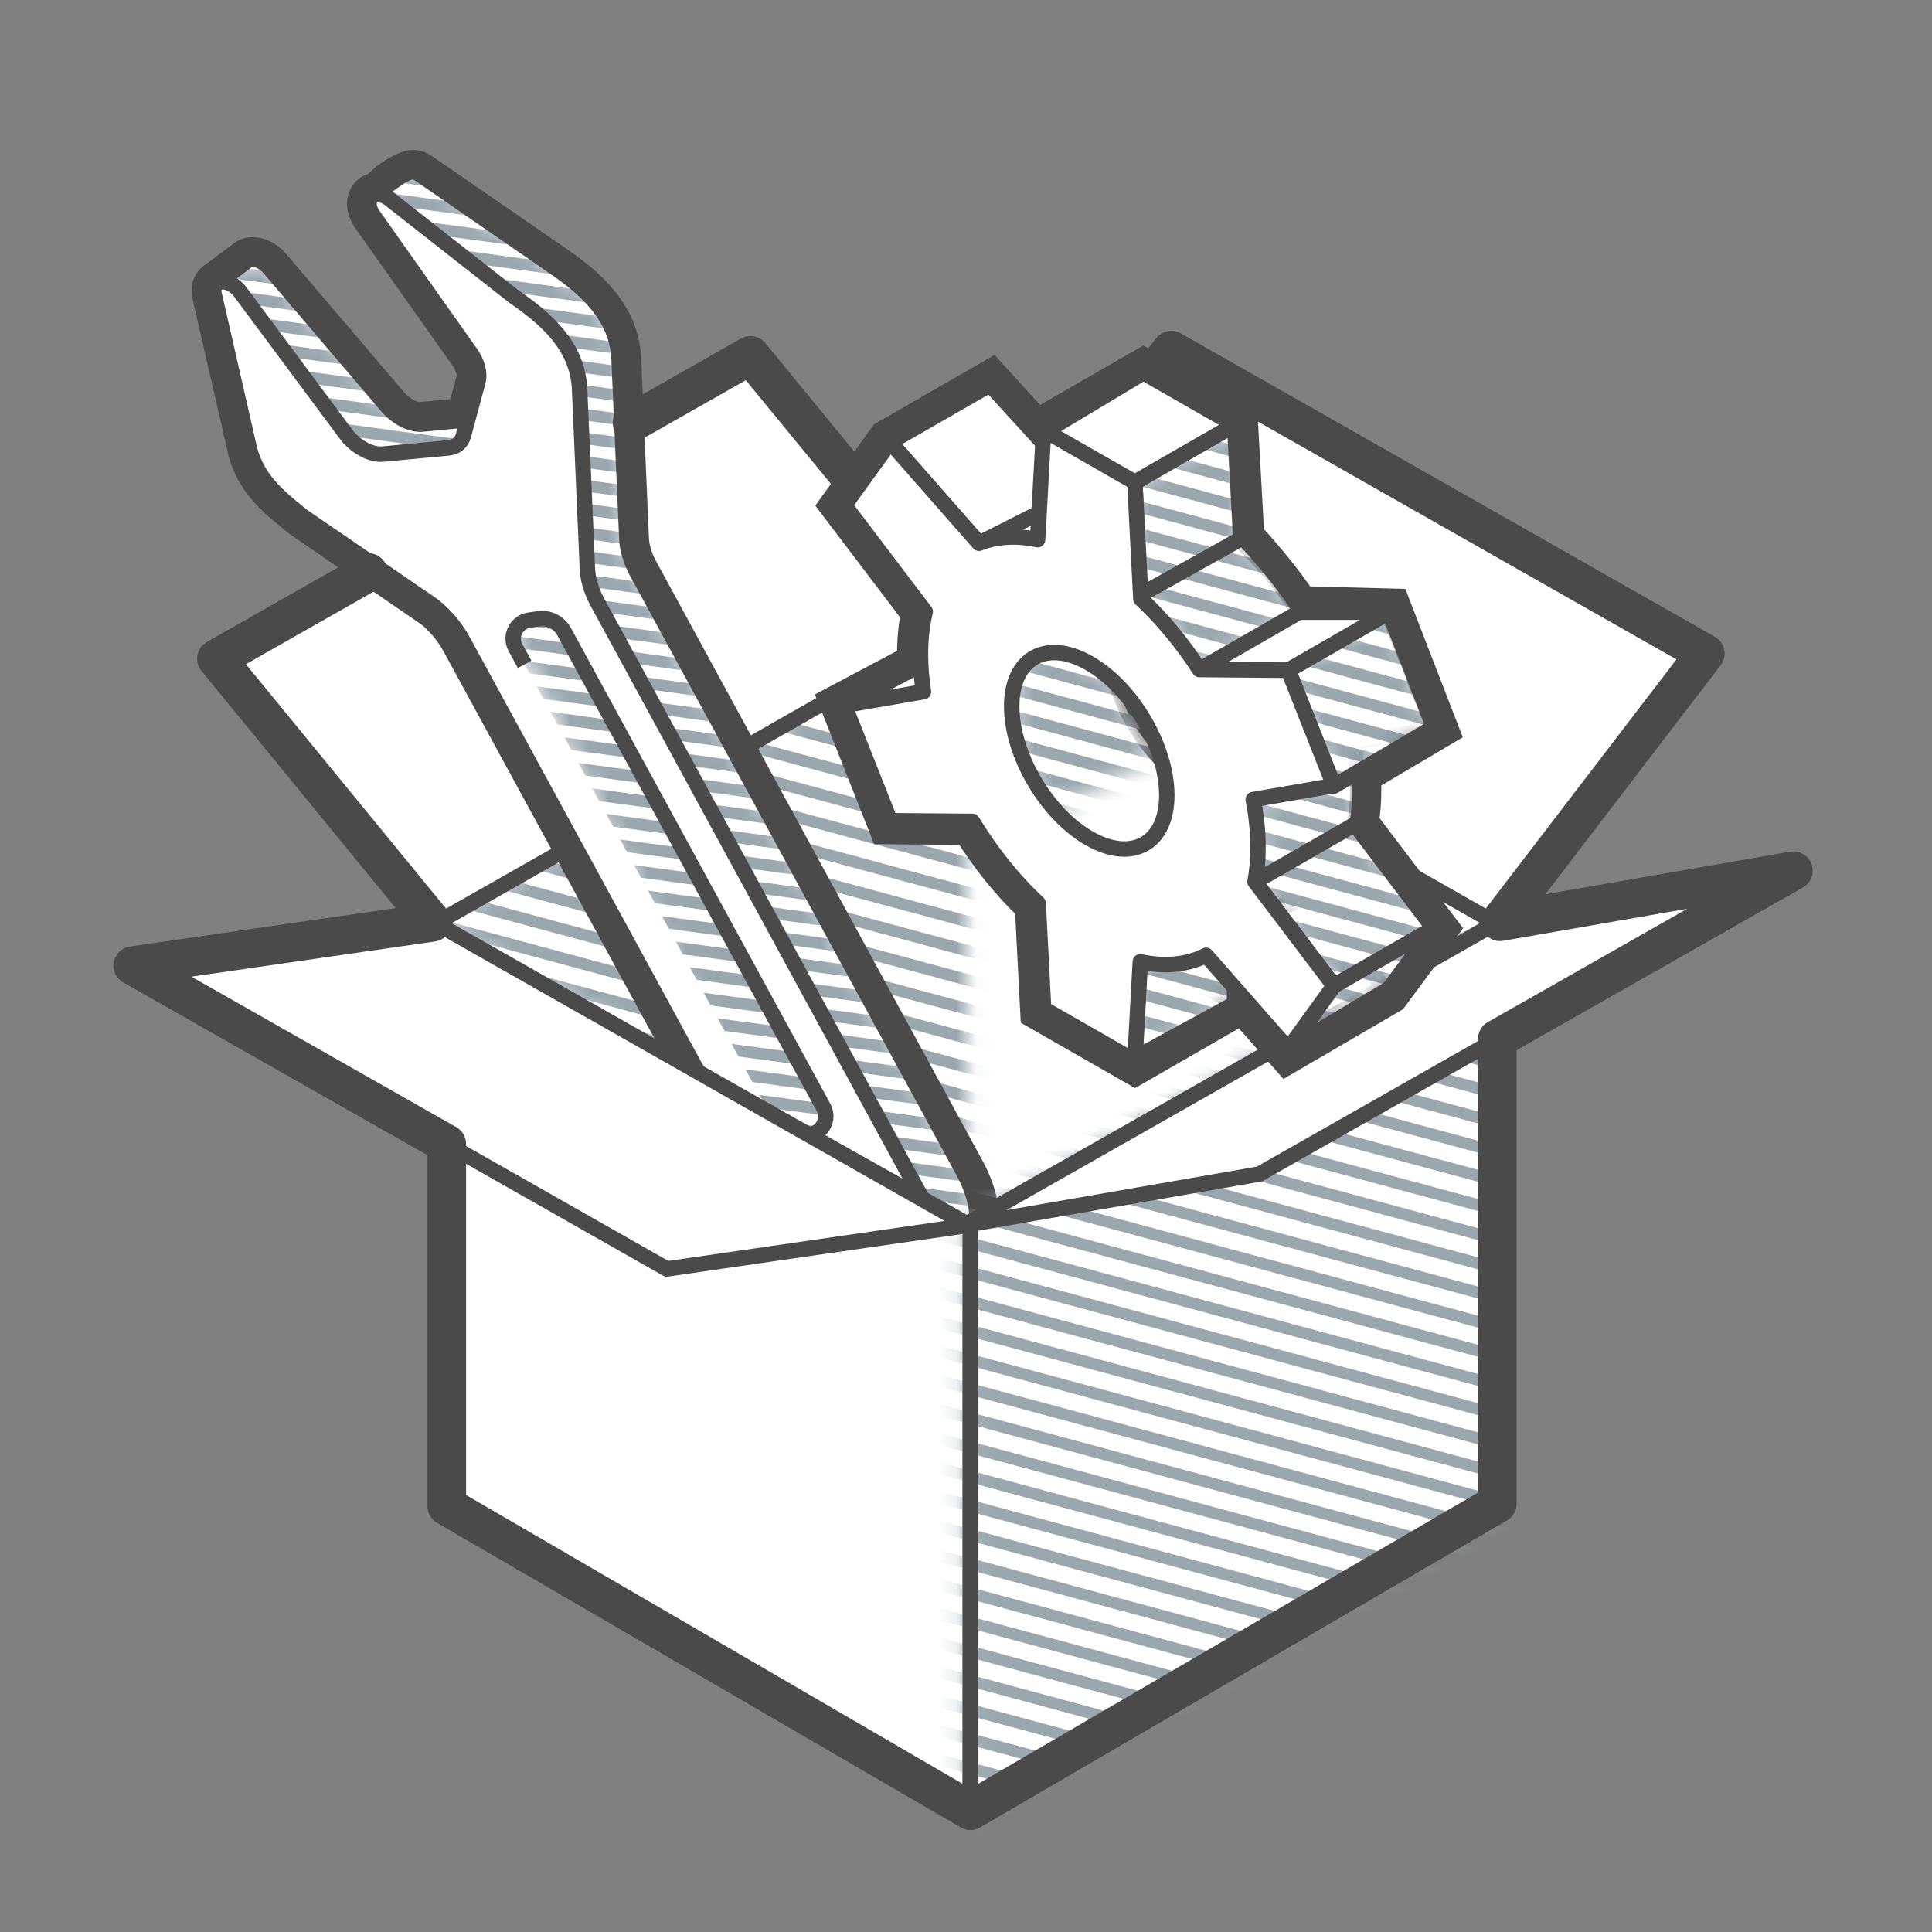
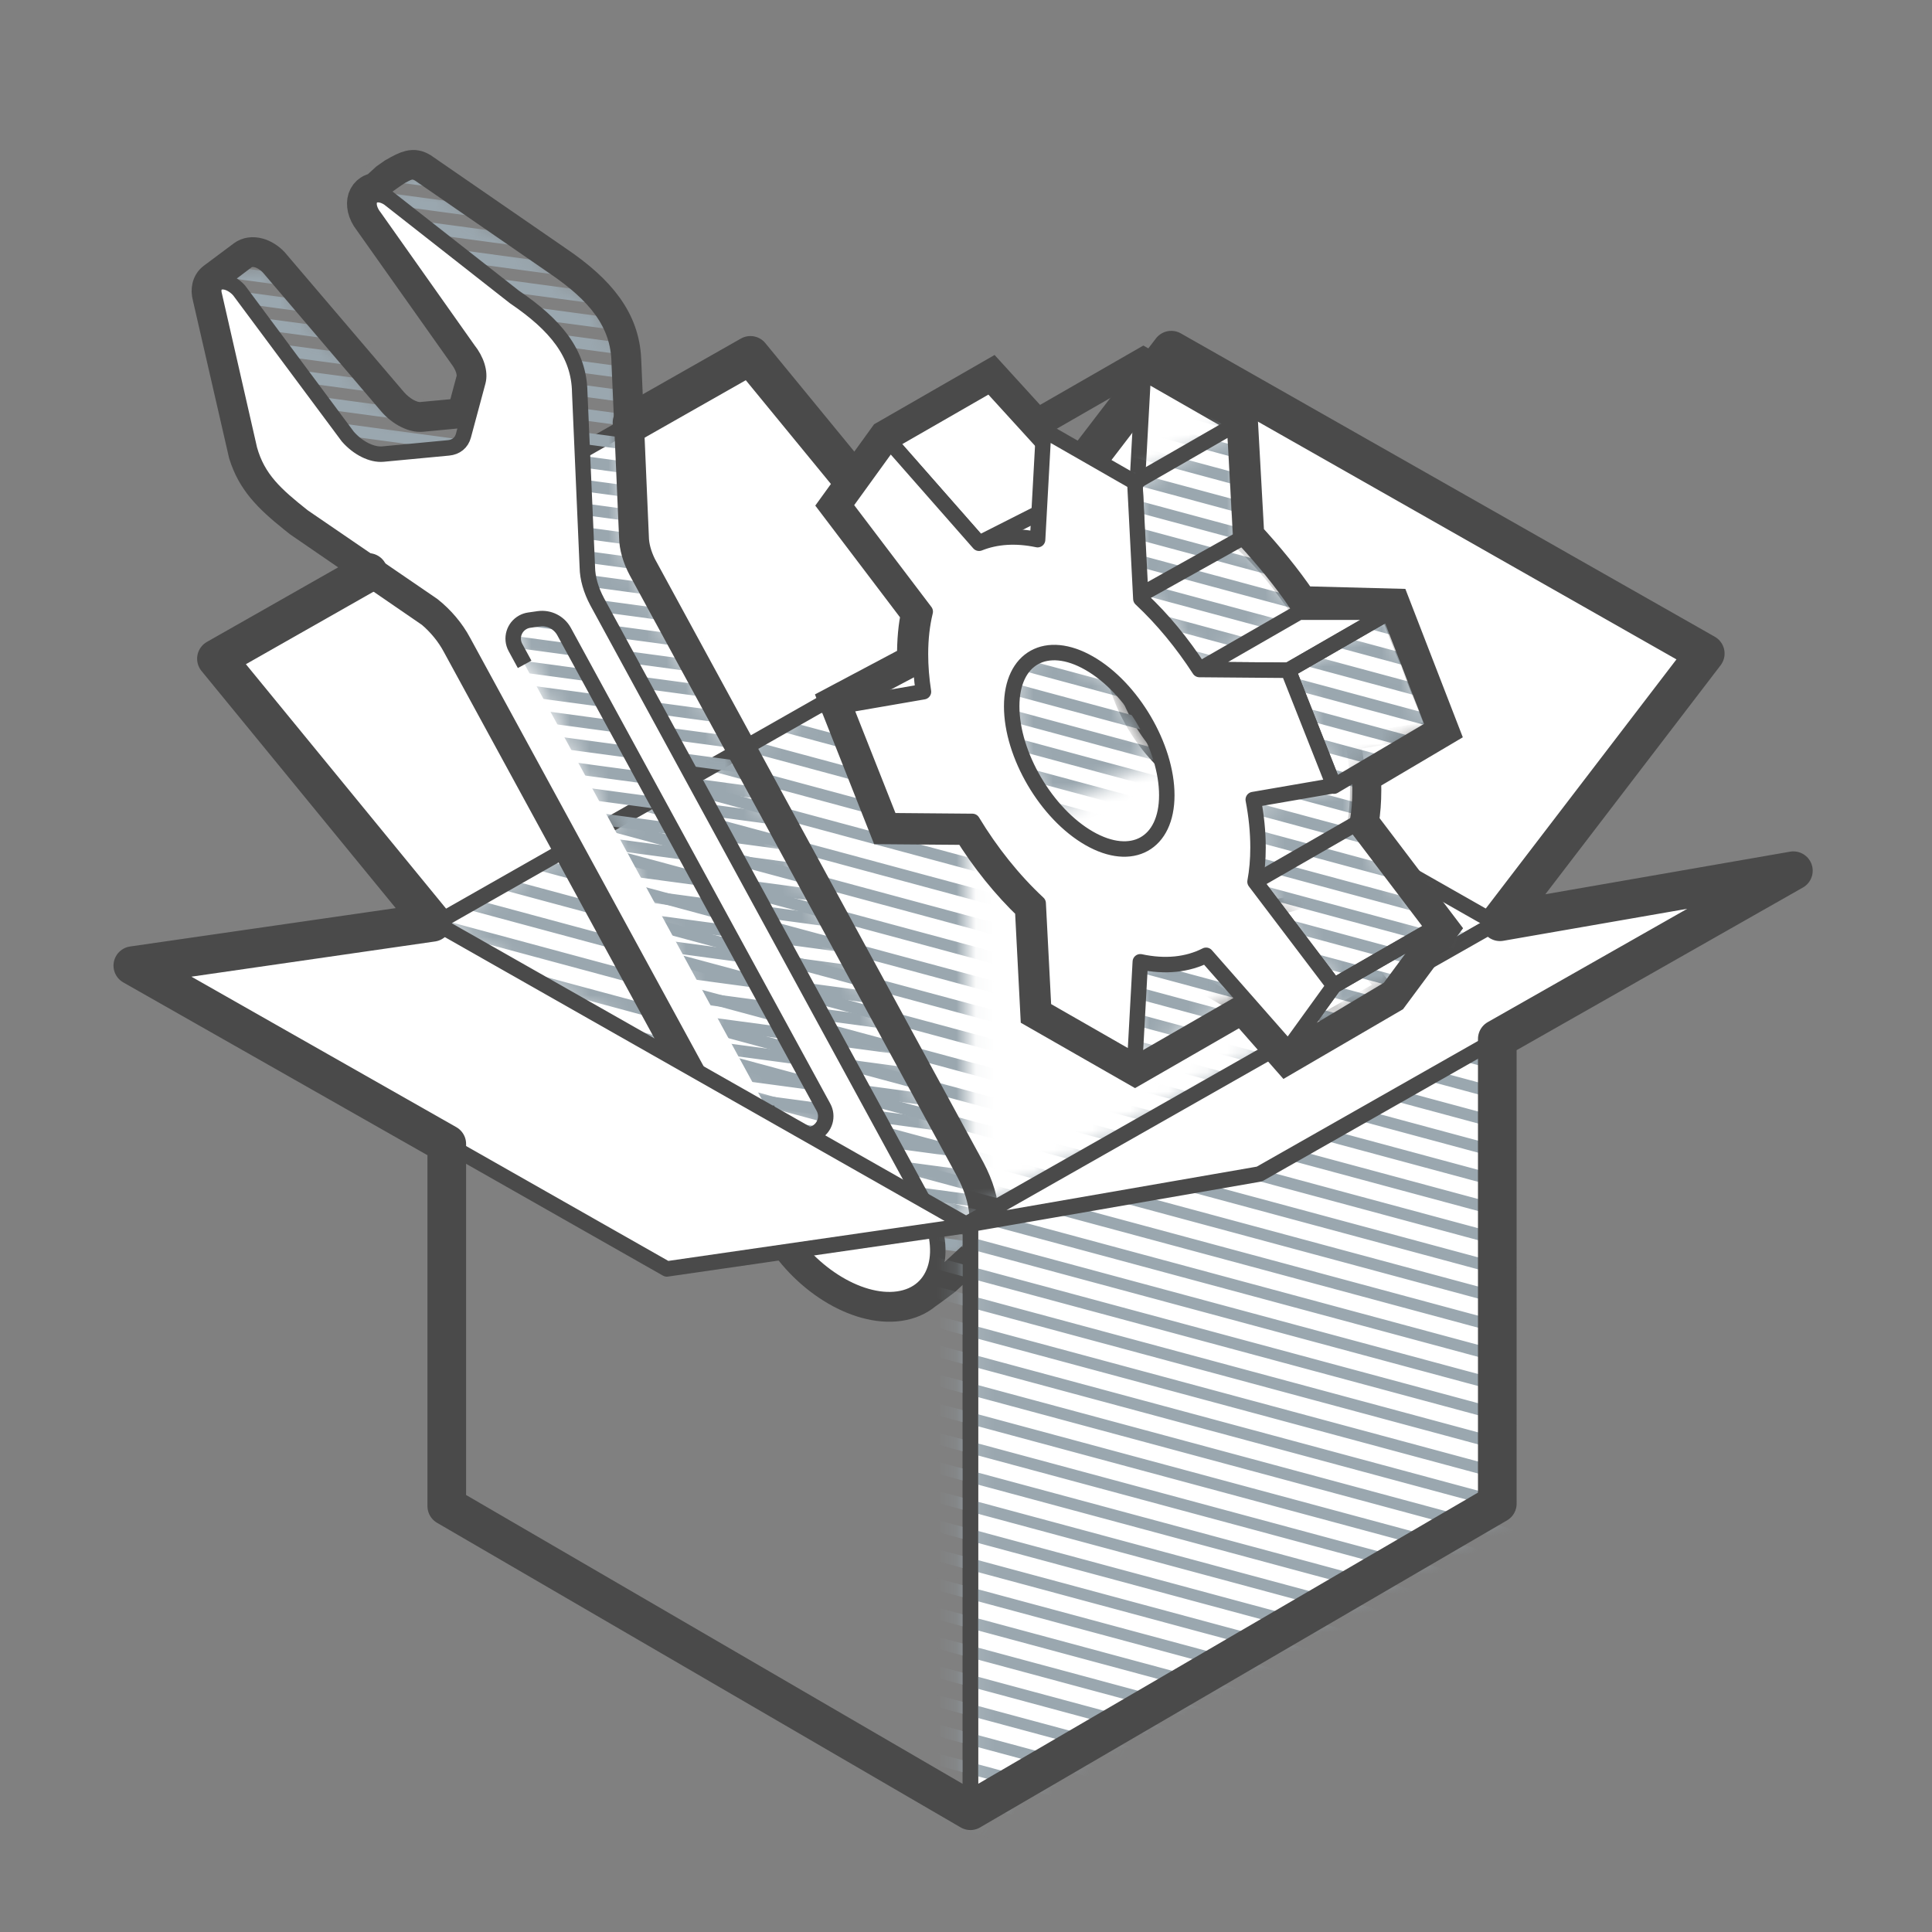
<svg xmlns="http://www.w3.org/2000/svg" width="100" height="100" viewBox="0 0 100 100" fill="none">
  <rect x="0" y="0" width="100" height="100" fill="#808080" stroke="none" />
  <path fill-rule="evenodd" clip-rule="evenodd" d="M77.5 47.727L49.982 32.109L22.465 47.727L50.105 63.424L77.5 47.727Z" fill="white" stroke="#4A4A4A" stroke-width="0.8" stroke-linecap="round" stroke-linejoin="round" />
  <path fill-rule="evenodd" clip-rule="evenodd" d="M49.982 32.109L22.465 47.727L50.105 63.424L49.982 32.109Z" fill="white" />
  <mask id="mask0_1164_24417" style="mask-type:alpha" maskUnits="userSpaceOnUse" x="22" y="32" width="29" height="32">
    <path fill-rule="evenodd" clip-rule="evenodd" d="M49.982 32.109L22.464 47.727L50.105 63.424L49.982 32.109Z" fill="white" />
  </mask>
  <g mask="url(#mask0_1164_24417)">
    <path d="M-2.5 63.728L84.972 87.299M-2.5 9.375L84.972 32.946L-2.5 9.375ZM-2.5 10.885L84.972 34.456L-2.5 10.885ZM-2.5 12.395L84.972 35.966L-2.5 12.395ZM-2.5 13.904L84.972 37.475L-2.5 13.904ZM-2.5 15.414L84.972 38.985L-2.5 15.414ZM-2.5 16.924L84.972 40.495L-2.5 16.924ZM-2.5 18.434L84.972 42.005L-2.5 18.434ZM-2.5 19.944L84.972 43.515L-2.5 19.944ZM-2.5 21.453L84.972 45.025L-2.5 21.453ZM-2.5 22.963L84.972 46.534L-2.5 22.963ZM-2.5 24.473L84.972 48.044L-2.5 24.473ZM-2.5 25.983L84.972 49.554L-2.5 25.983ZM-2.5 27.493L84.972 51.064L-2.5 27.493ZM-2.5 29.003L84.972 52.574L-2.5 29.003ZM-2.5 30.512L84.972 54.084L-2.5 30.512ZM-2.5 32.022L84.972 55.593L-2.5 32.022ZM-2.5 33.532L84.972 57.103L-2.5 33.532ZM-2.5 35.042L84.972 58.613L-2.5 35.042ZM-2.5 56.179L84.972 79.75L-2.5 56.179ZM-2.5 54.669L84.972 78.24L-2.5 54.669ZM-2.5 53.16L84.972 76.731L-2.5 53.16ZM-2.5 51.65L84.972 75.221L-2.5 51.65ZM-2.5 50.14L84.972 73.711L-2.5 50.14ZM-2.5 48.63L84.972 72.201L-2.5 48.63ZM-2.5 47.12L84.972 70.692L-2.5 47.12ZM-2.5 45.611L84.972 69.182L-2.5 45.611ZM-2.5 44.101L84.972 67.672L-2.5 44.101ZM-2.5 42.591L84.972 66.162L-2.5 42.591ZM-2.5 41.081L84.972 64.652L-2.5 41.081ZM-2.5 39.571L84.972 63.142L-2.5 39.571ZM-2.5 38.062L84.972 61.633L-2.5 38.062ZM-2.5 36.552L84.972 60.123L-2.5 36.552ZM-2.5 62.219L84.972 85.79L-2.5 62.219ZM-2.5 60.709L84.972 84.28L-2.5 60.709ZM-2.5 59.199L84.972 82.77L-2.5 59.199ZM-2.5 57.689L84.972 81.26L-2.5 57.689ZM-2.5 72.787L84.972 96.358L-2.5 72.787ZM-2.5 74.297L84.972 97.868L-2.5 74.297ZM-2.5 75.807L84.972 99.378L-2.5 75.807ZM-2.5 77.317L84.972 100.888L-2.5 77.317ZM-2.5 78.827L84.972 102.398L-2.5 78.827ZM-2.5 80.336L84.972 103.907L-2.5 80.336ZM-2.5 71.278L84.972 94.849L-2.5 71.278ZM-2.5 69.768L84.972 93.339L-2.5 69.768ZM-2.5 68.258L84.972 91.829L-2.5 68.258ZM-2.5 66.748L84.972 90.319L-2.5 66.748ZM-2.5 65.238L84.972 88.809L-2.5 65.238Z" stroke="#9AA7AF" stroke-width="0.6" stroke-linecap="round" stroke-linejoin="round" />
  </g>
  <path fill-rule="evenodd" clip-rule="evenodd" d="M50.105 32.125L38.841 18.393L11.203 34.095L22.465 47.845L50.105 32.125Z" fill="white" stroke="#4A4A4A" stroke-width="0.8" stroke-linecap="round" stroke-linejoin="round" />
-   <path fill-rule="evenodd" clip-rule="evenodd" d="M20.671 11.522L26.269 16.535C26.713 17.089 26.908 17.726 26.781 18.199L26.029 20.996C25.931 21.362 25.65 21.592 25.254 21.629L21.867 21.949C21.291 22.003 20.569 21.644 20.042 21.041L13.939 13.878C13.582 13.469 13.068 13.303 12.791 13.509C12.753 13.538 12.244 13.922 11.266 14.662L12.046 16.887L14.958 21.703C15.386 23.233 16.309 24.054 17.735 25.183L24.442 29.771C25.095 30.288 25.65 30.948 26.025 31.653L41.223 62.872C41.934 64.209 43.499 65.444 45.917 66.575L47.548 66.834C49.134 65.714 50.039 64.95 50.261 64.543C50.774 63.603 50.687 62.199 49.897 60.712L32.951 29.593C32.627 28.984 32.451 28.366 32.443 27.809L32.05 18.768C32.021 16.738 30.803 15.265 28.671 13.819L21.741 9.039C21.304 8.743 21.078 8.968 20.741 9.135C20.52 9.276 20.114 9.565 19.521 10.001C20.202 10.909 20.585 11.416 20.671 11.522Z" fill="white" />
  <mask id="mask1_1164_24417" style="mask-type:alpha" maskUnits="userSpaceOnUse" x="11" y="8" width="40" height="59">
    <path d="M20.671 11.522L26.269 16.535C26.713 17.089 26.908 17.726 26.781 18.199L26.029 20.996C25.931 21.362 25.65 21.592 25.254 21.629L21.867 21.949C21.291 22.003 20.569 21.644 20.042 21.041L13.939 13.878C13.582 13.469 13.068 13.303 12.791 13.509C12.753 13.538 12.244 13.922 11.266 14.662L12.046 16.887L14.958 21.703C15.386 23.233 16.309 24.054 17.735 25.183L24.442 29.771C25.095 30.288 25.65 30.948 26.025 31.653L41.223 62.872C41.934 64.209 43.499 65.444 45.917 66.575L47.548 66.834C49.134 65.714 50.039 64.95 50.261 64.543C50.774 63.603 50.687 62.199 49.897 60.712L32.951 29.593C32.627 28.984 32.451 28.366 32.443 27.809L32.05 18.768C32.021 16.738 30.803 15.265 28.671 13.819L21.741 9.039C21.304 8.743 21.078 8.968 20.741 9.135C20.52 9.276 20.114 9.565 19.521 10.001C20.202 10.909 20.585 11.416 20.671 11.522Z" fill="white" />
  </mask>
  <g mask="url(#mask1_1164_24417)">
    <path d="M9.623 77.481L63.815 84.768M-1.422 -7.295L52.77 -0.008L-1.422 -7.295ZM-1.26 -6.048L52.932 1.238L-1.26 -6.048ZM-1.097 -4.802L53.095 2.485L-1.097 -4.802ZM-0.935 -3.555L53.257 3.732L-0.935 -3.555ZM-0.772 -2.308L53.42 4.979L-0.772 -2.308ZM-0.61 -1.062L53.582 6.225L-0.61 -1.062ZM-0.448 0.185L53.744 7.472L-0.448 0.185ZM-0.285 1.432L53.907 8.719L-0.285 1.432ZM-0.123 2.679L54.069 9.966L-0.123 2.679ZM0.04 3.925L54.232 11.212L0.04 3.925ZM0.202 5.172L54.394 12.459L0.202 5.172ZM0.365 6.419L54.556 13.706L0.365 6.419ZM0.527 7.665L54.719 14.952L0.527 7.665ZM0.689 8.912L54.881 16.199L0.689 8.912ZM0.852 10.159L55.044 17.446L0.852 10.159ZM1.014 11.405L55.206 18.692L1.014 11.405ZM1.177 12.652L55.369 19.939L1.177 12.652ZM1.339 13.899L55.531 21.186L1.339 13.899ZM2.314 21.379L56.506 28.666L2.314 21.379ZM2.151 20.133L56.343 27.419L2.151 20.133ZM1.989 18.886L56.181 26.173L1.989 18.886ZM1.826 17.639L56.018 24.926L1.826 17.639ZM1.664 16.392L55.856 23.679L1.664 16.392ZM1.502 15.146L55.694 22.433L1.502 15.146ZM4.263 36.34L58.455 43.627L4.263 36.34ZM4.1 35.093L58.292 42.38L4.1 35.093ZM3.938 33.846L58.13 41.133L3.938 33.846ZM3.775 32.6L57.967 39.887L3.775 32.6ZM3.613 31.353L57.805 38.64L3.613 31.353ZM3.451 30.106L57.643 37.393L3.451 30.106ZM3.288 28.86L57.48 36.147L3.288 28.86ZM3.126 27.613L57.318 34.9L3.126 27.613ZM2.963 26.366L57.155 33.653L2.963 26.366ZM2.801 25.119L56.993 32.406L2.801 25.119ZM2.638 23.873L56.831 31.16L2.638 23.873ZM2.476 22.626L56.668 29.913L2.476 22.626ZM5.4 45.067L59.592 52.354L5.4 45.067ZM5.562 46.313L59.754 53.6L5.562 46.313ZM5.725 47.56L59.916 54.847L5.725 47.56ZM5.887 48.807L60.079 56.094L5.887 48.807ZM6.049 50.054L60.241 57.341L6.049 50.054ZM5.237 43.82L59.429 51.107L5.237 43.82ZM5.075 42.573L59.267 49.86L5.075 42.573ZM4.912 41.327L59.104 48.614L4.912 41.327ZM4.75 40.08L58.942 47.367L4.75 40.08ZM4.588 38.833L58.78 46.12L4.588 38.833ZM4.425 37.587L58.617 44.873L4.425 37.587ZM6.212 51.3L60.404 58.587L6.212 51.3ZM6.374 52.547L60.566 59.834L6.374 52.547ZM6.537 53.794L60.729 61.081L6.537 53.794ZM6.699 55.041L60.891 62.328L6.699 55.041ZM6.862 56.287L61.053 63.574L6.862 56.287ZM7.024 57.534L61.216 64.821L7.024 57.534ZM7.186 58.781L61.378 66.068L7.186 58.781ZM7.349 60.027L61.541 67.314L7.349 60.027ZM7.511 61.274L61.703 68.561L7.511 61.274ZM7.674 62.521L61.866 69.808L7.674 62.521ZM7.836 63.767L62.028 71.054L7.836 63.767ZM7.998 65.014L62.191 72.301L7.998 65.014ZM8.161 66.261L62.353 73.548L8.161 66.261ZM8.323 67.508L62.515 74.795L8.323 67.508ZM8.486 68.754L62.678 76.041L8.486 68.754ZM8.648 70.001L62.84 77.288L8.648 70.001ZM8.811 71.248L63.003 78.535L8.811 71.248ZM8.973 72.495L63.165 79.781L8.973 72.495ZM9.135 73.741L63.327 81.028L9.135 73.741ZM9.298 74.988L63.49 82.275L9.298 74.988ZM9.46 76.235L63.652 83.522L9.46 76.235Z" stroke="#9AA7AF" stroke-width="0.6" stroke-linecap="round" stroke-linejoin="round" />
  </g>
  <path fill-rule="evenodd" clip-rule="evenodd" d="M20.671 11.522L26.269 16.535C26.713 17.089 26.908 17.726 26.781 18.199L26.029 20.996C25.931 21.362 25.65 21.592 25.254 21.629L21.867 21.949C21.291 22.003 20.569 21.644 20.042 21.041L13.939 13.878C13.582 13.469 13.068 13.303 12.791 13.509C12.753 13.538 12.244 13.922 11.266 14.662L12.046 16.887L14.958 21.703C15.386 23.233 16.309 24.054 17.735 25.183L23.518 30.509C24.171 31.026 24.726 31.686 25.101 32.391L41.223 62.872C41.934 64.209 43.499 65.444 45.917 66.575L47.548 66.834C49.134 65.714 50.039 64.95 50.261 64.543C50.774 63.603 50.687 62.199 49.897 60.712L32.951 29.593C32.627 28.984 32.451 28.366 32.443 27.809L32.05 18.768C32.021 16.738 30.803 15.265 28.671 13.819L21.741 9.039C21.304 8.743 21.078 8.968 20.741 9.135C20.52 9.276 20.114 9.565 19.521 10.001C20.202 10.909 20.585 11.416 20.671 11.522Z" stroke="#4A4A4A" stroke-width="0.8" stroke-linejoin="round" />
  <path fill-rule="evenodd" clip-rule="evenodd" d="M19.129 10.368C19.244 10.019 19.692 9.976 20.129 10.273L26.628 15.372C28.761 16.819 29.979 18.292 30.007 20.321L30.401 29.362C30.409 29.919 30.584 30.537 30.909 31.146L47.855 62.266C49.159 64.719 48.547 66.945 46.487 67.238C44.428 67.53 41.701 65.778 40.396 63.324L23.983 33.206C23.608 32.501 23.053 31.842 22.4 31.325L15.693 26.737C14.267 25.608 13.344 24.786 12.916 23.256L11.095 15.278C11.022 15.016 11.073 14.791 11.234 14.671C11.51 14.466 12.024 14.631 12.382 15.04L18 22.594C18.527 23.198 19.249 23.557 19.825 23.503L23.212 23.183C23.608 23.145 23.889 22.916 23.987 22.549L24.739 19.753C24.866 19.279 24.671 18.642 24.227 18.088L19.377 11.227C19.146 10.939 19.05 10.607 19.129 10.368ZM42.898 60.349C42.138 60.458 41.923 61.366 42.418 62.377C42.913 63.388 43.931 64.119 44.692 64.01C45.452 63.901 45.667 62.993 45.172 61.982C44.676 60.971 43.658 60.24 42.898 60.349ZM27.877 32.029L27.391 32.098C27.276 32.115 27.166 32.151 27.064 32.207C26.597 32.462 26.424 33.047 26.679 33.515L27.154 34.386L39.703 57.399L40.105 58.136C40.364 58.611 40.89 58.875 41.425 58.8L41.912 58.73C42.026 58.714 42.137 58.677 42.238 58.622C42.706 58.367 42.878 57.781 42.623 57.314L29.198 32.692C28.939 32.218 28.413 31.953 27.877 32.029Z" fill="white" />
  <path fill-rule="evenodd" clip-rule="evenodd" d="M19.129 10.368C19.244 10.019 19.692 9.976 20.129 10.273L26.628 15.372C28.761 16.819 29.979 18.292 30.007 20.321L30.401 29.362C30.409 29.919 30.584 30.537 30.909 31.146L47.855 62.266C49.159 64.719 48.547 66.945 46.487 67.238C44.428 67.53 41.701 65.778 40.396 63.324L23.983 33.206C23.608 32.501 23.053 31.842 22.4 31.325L15.693 26.737C14.267 25.608 13.344 24.786 12.916 23.256L11.095 15.278C11.022 15.016 11.073 14.791 11.234 14.671C11.51 14.466 12.024 14.631 12.382 15.04L18 22.594C18.527 23.198 19.249 23.557 19.825 23.503L23.212 23.183C23.608 23.145 23.889 22.916 23.987 22.549L24.739 19.753C24.866 19.279 24.671 18.642 24.227 18.088L19.377 11.227C19.146 10.939 19.05 10.607 19.129 10.368ZM42.898 60.349C42.138 60.458 41.923 61.366 42.418 62.377C42.913 63.388 43.931 64.119 44.692 64.01C45.452 63.901 45.667 62.993 45.172 61.982C44.676 60.971 43.658 60.24 42.898 60.349Z" stroke="#4A4A4A" stroke-width="0.8" stroke-linejoin="round" />
  <path d="M27.154 34.386L26.68 33.515C26.425 33.047 26.597 32.462 27.065 32.207C27.166 32.151 27.276 32.115 27.391 32.099L27.878 32.029C28.413 31.953 28.939 32.218 29.198 32.692L42.623 57.314C42.878 57.781 42.706 58.367 42.238 58.622C42.137 58.677 42.026 58.714 41.912 58.73L41.425 58.799C40.89 58.875 40.364 58.611 40.105 58.136L39.703 57.4" stroke="#4A4A4A" stroke-width="0.8" stroke-linejoin="round" />
  <path fill-rule="evenodd" clip-rule="evenodd" d="M21.164 8.543C21.438 8.478 21.643 8.519 21.889 8.667L28.891 13.493C31.109 14.998 32.354 16.544 32.439 18.616L32.836 27.798C32.842 28.259 32.98 28.766 33.228 29.271L50.244 60.527C51.132 62.199 51.168 63.762 50.574 64.789L48.963 66.286L48.719 66.471L48.475 66.651L48.218 66.839L47.959 67.024C47.587 67.334 47.114 67.547 46.543 67.628C45.453 67.782 44.185 67.421 43.011 66.683C41.87 65.965 40.82 64.895 40.12 63.639L23.635 33.391C23.313 32.785 22.848 32.215 22.3 31.751L15.459 27.053L15.159 26.814C13.865 25.773 13.018 24.928 12.582 23.515L10.713 15.374C10.659 15.175 10.657 14.991 10.693 14.834C10.739 14.633 10.845 14.47 10.998 14.356L12.556 13.193C12.773 13.032 13.075 12.98 13.408 13.074C13.667 13.147 13.944 13.31 14.176 13.554L20.339 20.782C20.749 21.252 21.298 21.569 21.765 21.561L23.899 21.361L24.359 19.651C24.456 19.291 24.287 18.824 23.977 18.407L19.062 11.463C18.735 11.049 18.646 10.576 18.755 10.245C18.818 10.057 18.931 9.916 19.078 9.821C19.174 9.758 19.286 9.714 19.411 9.695L19.945 9.206L20.329 8.936C20.718 8.712 20.969 8.59 21.164 8.543Z" stroke="#4A4A4A" stroke-width="1.5" />
-   <path fill-rule="evenodd" clip-rule="evenodd" d="M50.228 63.437V93.723L23.125 77.956V48.217L50.228 63.437Z" fill="white" stroke="#4A4A4A" stroke-width="0.8" stroke-linecap="round" stroke-linejoin="round" />
  <path d="M50.229 93.721L77.5 77.831V47.812L50.229 63.438V93.721Z" fill="white" stroke="#4A4A4A" stroke-width="0.8" stroke-linecap="round" stroke-linejoin="round" />
  <mask id="mask2_1164_24417" style="mask-type:alpha" maskUnits="userSpaceOnUse" x="49" y="47" width="29" height="48">
    <path d="M50.229 93.721L77.5 77.831V47.812L50.229 63.438V93.721Z" fill="white" stroke="#4A4A4A" stroke-width="0.8" stroke-linecap="round" stroke-linejoin="round" />
  </mask>
  <g mask="url(#mask2_1164_24417)">
    <path d="M-2.5 63.728L84.972 87.299M-2.5 9.375L84.972 32.946L-2.5 9.375ZM-2.5 10.885L84.972 34.456L-2.5 10.885ZM-2.5 12.395L84.972 35.966L-2.5 12.395ZM-2.5 13.904L84.972 37.475L-2.5 13.904ZM-2.5 15.414L84.972 38.985L-2.5 15.414ZM-2.5 16.924L84.972 40.495L-2.5 16.924ZM-2.5 18.434L84.972 42.005L-2.5 18.434ZM-2.5 19.944L84.972 43.515L-2.5 19.944ZM-2.5 21.453L84.972 45.025L-2.5 21.453ZM-2.5 22.963L84.972 46.534L-2.5 22.963ZM-2.5 24.473L84.972 48.044L-2.5 24.473ZM-2.5 25.983L84.972 49.554L-2.5 25.983ZM-2.5 27.493L84.972 51.064L-2.5 27.493ZM-2.5 29.003L84.972 52.574L-2.5 29.003ZM-2.5 30.512L84.972 54.084L-2.5 30.512ZM-2.5 32.022L84.972 55.593L-2.5 32.022ZM-2.5 33.532L84.972 57.103L-2.5 33.532ZM-2.5 35.042L84.972 58.613L-2.5 35.042ZM-2.5 56.179L84.972 79.75L-2.5 56.179ZM-2.5 54.669L84.972 78.24L-2.5 54.669ZM-2.5 53.16L84.972 76.731L-2.5 53.16ZM-2.5 51.65L84.972 75.221L-2.5 51.65ZM-2.5 50.14L84.972 73.711L-2.5 50.14ZM-2.5 48.63L84.972 72.201L-2.5 48.63ZM-2.5 47.12L84.972 70.692L-2.5 47.12ZM-2.5 45.611L84.972 69.182L-2.5 45.611ZM-2.5 44.101L84.972 67.672L-2.5 44.101ZM-2.5 42.591L84.972 66.162L-2.5 42.591ZM-2.5 41.081L84.972 64.652L-2.5 41.081ZM-2.5 39.571L84.972 63.142L-2.5 39.571ZM-2.5 38.062L84.972 61.633L-2.5 38.062ZM-2.5 36.552L84.972 60.123L-2.5 36.552ZM-2.5 62.219L84.972 85.79L-2.5 62.219ZM-2.5 60.709L84.972 84.28L-2.5 60.709ZM-2.5 59.199L84.972 82.77L-2.5 59.199ZM-2.5 57.689L84.972 81.26L-2.5 57.689ZM-2.5 72.787L84.972 96.358L-2.5 72.787ZM-2.5 74.297L84.972 97.868L-2.5 74.297ZM-2.5 75.807L84.972 99.378L-2.5 75.807ZM-2.5 77.317L84.972 100.888L-2.5 77.317ZM-2.5 78.827L84.972 102.398L-2.5 78.827ZM-2.5 80.336L84.972 103.907L-2.5 80.336ZM-2.5 71.278L84.972 94.849L-2.5 71.278ZM-2.5 69.768L84.972 93.339L-2.5 69.768ZM-2.5 68.258L84.972 91.829L-2.5 68.258ZM-2.5 66.748L84.972 90.319L-2.5 66.748ZM-2.5 65.238L84.972 88.809L-2.5 65.238Z" stroke="#9AA7AF" stroke-width="0.6" stroke-linecap="round" stroke-linejoin="round" />
  </g>
  <path d="M50.229 93.721L77.5 77.831V47.812L50.229 63.438V93.721Z" stroke="#4A4A4A" stroke-width="0.8" stroke-linecap="round" stroke-linejoin="round" />
  <path fill-rule="evenodd" clip-rule="evenodd" d="M49.901 32.125L60.625 18.125L88.264 33.827L77.535 47.845L49.901 32.125Z" fill="white" stroke="#4A4A4A" stroke-width="0.8" stroke-linecap="round" stroke-linejoin="round" />
  <path fill-rule="evenodd" clip-rule="evenodd" d="M92.825 45.068L77.535 47.727L49.902 63.424L65.186 60.768L92.825 45.068Z" fill="white" stroke="#4A4A4A" stroke-width="0.8" stroke-linecap="round" stroke-linejoin="round" />
  <path fill-rule="evenodd" clip-rule="evenodd" d="M6.875 49.98L22.465 47.727L50.105 63.424L34.514 65.68L6.875 49.98Z" fill="white" stroke="#4A4A4A" stroke-width="0.8" stroke-linecap="round" stroke-linejoin="round" />
  <path d="M50.228 93.723L23.125 77.956V59.211L6.875 49.98L22.378 47.74L11.203 34.095L19.062 29.63M50.229 93.721L77.5 77.831V53.774L92.825 45.068L77.639 47.71L88.264 33.827L60.625 18.125L50 31.997L38.841 18.394L32.713 21.875" stroke="#4A4A4A" stroke-width="2" stroke-linecap="round" stroke-linejoin="round" />
  <path fill-rule="evenodd" clip-rule="evenodd" d="M59.18 19.291L63.902 21.996L64.213 28.028C65.341 29.083 66.369 30.332 67.245 31.687L71.844 31.726L74.205 37.697L70.03 38.418C70.192 39.261 70.277 40.093 70.277 40.899C70.277 41.535 70.224 42.126 70.122 42.67L74.205 48.054L71.844 51.32L67.589 46.479C66.635 46.966 65.474 47.092 64.184 46.815L63.902 51.948L59.18 49.242L58.958 44.943L56.379 45.911L50.442 39.372L51.118 39.209L48.877 33.541L52.96 32.836C52.858 32.175 52.805 31.523 52.805 30.887C52.805 30.081 52.891 29.347 53.052 28.69L48.877 23.184L51.238 19.918L55.838 25.151C56.714 24.8 57.741 24.728 58.868 24.965L59.18 19.291ZM57.527 33.593C57.527 36.097 59.324 39.156 61.541 40.426C63.758 41.697 65.555 40.697 65.555 38.193C65.555 37.705 65.487 37.196 65.36 36.683L62.625 37.871L58.135 31.542C57.75 32.017 57.527 32.712 57.527 33.593Z" fill="white" stroke="#4A4A4A" stroke-width="0.8" stroke-linejoin="round" />
  <mask id="mask3_1164_24417" style="mask-type:alpha" maskUnits="userSpaceOnUse" x="52" y="21" width="23" height="34">
    <path d="M63.902 47.483V51.948L58.74 54.766L58.994 49.906L63.902 47.483ZM71.901 31.687L74.205 37.639L70.295 39.949L70.308 40.317L70.313 40.652C70.314 40.809 70.311 40.951 70.306 41.078L70.293 41.289L70.274 41.494L70.232 41.869L70.194 42.163L70.123 42.67L74.205 48.054L71.901 51.171L66.682 54.288L69.043 51.022L64.96 45.638L65.025 45.24L65.081 44.872L65.127 44.532L65.164 44.222L65.192 43.94C65.196 43.895 65.199 43.852 65.203 43.81L65.216 43.572C65.219 43.497 65.221 43.427 65.221 43.362C65.221 42.997 65.172 42.533 65.074 41.972L65.002 41.584C64.989 41.516 64.975 41.448 64.96 41.378L69.034 40.666L66.682 34.693L71.901 31.687ZM56.379 34.328C56.886 34.618 57.37 35.002 57.817 35.451C58.208 36.775 58.971 38.098 59.929 39.122L54.619 41.927C53.284 40.426 52.365 38.351 52.365 36.561C52.365 34.057 54.162 33.057 56.379 34.328ZM64.228 27.959L64.396 28.115L64.71 28.413L64.995 28.691L65.252 28.95C65.494 29.2 65.693 29.421 65.849 29.614L65.991 29.795L66.147 30.006L66.316 30.246L66.498 30.515L66.695 30.814L66.904 31.141L67.128 31.498C67.166 31.56 67.205 31.623 67.245 31.687L62.083 34.693L61.74 34.145L61.528 33.814L61.328 33.51L61.14 33.234L60.965 32.984C60.937 32.945 60.909 32.907 60.882 32.87L60.726 32.661C60.701 32.629 60.676 32.598 60.652 32.568L60.472 32.349L60.265 32.111C60.228 32.07 60.19 32.028 60.151 31.986L59.903 31.72C59.816 31.628 59.724 31.533 59.627 31.435L59.324 31.131L58.994 30.809L64.228 27.959ZM63.902 21.996L64.228 27.886L58.994 30.809L58.74 24.964L63.902 21.996Z" fill="white" />
  </mask>
  <g mask="url(#mask3_1164_24417)">
    <path d="M63.902 47.483V51.948L58.74 54.766L58.994 49.906L63.902 47.483ZM71.901 31.687L74.205 37.639L70.295 39.949L70.308 40.317L70.313 40.652C70.314 40.809 70.311 40.951 70.306 41.078L70.293 41.289L70.274 41.494L70.232 41.869L70.194 42.163L70.123 42.67L74.205 48.054L71.901 51.171L66.682 54.288L69.043 51.022L64.96 45.638L65.025 45.24L65.081 44.872L65.127 44.532L65.164 44.222L65.192 43.94C65.196 43.895 65.199 43.852 65.203 43.81L65.216 43.572C65.219 43.497 65.221 43.427 65.221 43.362C65.221 42.997 65.172 42.533 65.074 41.972L65.002 41.584C64.989 41.516 64.975 41.448 64.96 41.378L69.034 40.666L66.682 34.693L71.901 31.687ZM56.379 34.328C56.886 34.618 57.37 35.002 57.817 35.451C58.208 36.775 58.971 38.098 59.929 39.122L54.619 41.927C53.284 40.426 52.365 38.351 52.365 36.561C52.365 34.057 54.162 33.057 56.379 34.328ZM64.228 27.959L64.396 28.115L64.71 28.413L64.995 28.691L65.252 28.95C65.494 29.2 65.693 29.421 65.849 29.614L65.991 29.795L66.147 30.006L66.316 30.246L66.498 30.515L66.695 30.814L66.904 31.141L67.128 31.498C67.166 31.56 67.205 31.623 67.245 31.687L62.083 34.693L61.74 34.145L61.528 33.814L61.328 33.51L61.14 33.234L60.965 32.984C60.937 32.945 60.909 32.907 60.882 32.87L60.726 32.661C60.701 32.629 60.676 32.598 60.652 32.568L60.472 32.349L60.265 32.111C60.228 32.07 60.19 32.028 60.151 31.986L59.903 31.72C59.816 31.628 59.724 31.533 59.627 31.435L59.324 31.131L58.994 30.809L64.228 27.959ZM63.902 21.996L64.228 27.886L58.994 30.809L58.74 24.964L63.902 21.996Z" fill="white" />
    <path d="M27.845 72.406L86.588 88.235M27.845 -22.717L86.588 -6.887L27.845 -22.717ZM27.845 -21.318L86.588 -5.488L27.845 -21.318ZM27.845 -19.919L86.588 -4.09L27.845 -19.919ZM27.845 -18.52L86.588 -2.691L27.845 -18.52ZM27.845 -17.121L86.588 -1.292L27.845 -17.121ZM27.845 -15.722L86.588 0.107L27.845 -15.722ZM27.845 -14.323L86.588 1.506L27.845 -14.323ZM27.845 -12.925L86.588 2.905L27.845 -12.925ZM27.845 -11.526L86.588 4.304L27.845 -11.526ZM27.845 -10.127L86.588 5.702L27.845 -10.127ZM27.845 -8.728L86.588 7.101L27.845 -8.728ZM27.845 -7.329L86.588 8.5L27.845 -7.329ZM27.845 -5.93L86.588 9.899L27.845 -5.93ZM27.845 -4.532L86.588 11.298L27.845 -4.532ZM27.845 -3.133L86.588 12.697L27.845 -3.133ZM27.845 -1.734L86.588 14.096L27.845 -1.734ZM27.845 -0.335L86.588 15.494L27.845 -0.335ZM27.845 1.064L86.588 16.893L27.845 1.064ZM27.845 9.457L86.588 25.286L27.845 9.457ZM27.845 8.058L86.588 23.888L27.845 8.058ZM27.845 6.659L86.588 22.489L27.845 6.659ZM27.845 5.26L86.588 21.09L27.845 5.26ZM27.845 3.862L86.588 19.691L27.845 3.862ZM27.845 2.463L86.588 18.292L27.845 2.463ZM27.845 26.243L86.588 42.073L27.845 26.243ZM27.845 24.844L86.588 40.674L27.845 24.844ZM27.845 23.446L86.588 39.275L27.845 23.446ZM27.845 22.047L86.588 37.876L27.845 22.047ZM27.845 20.648L86.588 36.477L27.845 20.648ZM27.845 19.249L86.588 35.078L27.845 19.249ZM27.845 17.85L86.588 33.68L27.845 17.85ZM27.845 16.451L86.588 32.281L27.845 16.451ZM27.845 15.053L86.588 30.882L27.845 15.053ZM27.845 13.654L86.588 29.483L27.845 13.654ZM27.845 12.255L86.588 28.084L27.845 12.255ZM27.845 10.856L86.588 26.685L27.845 10.856ZM27.845 36.035L86.588 51.865L27.845 36.035ZM27.845 37.434L86.588 53.264L27.845 37.434ZM27.845 38.833L86.588 54.662L27.845 38.833ZM27.845 40.232L86.588 56.061L27.845 40.232ZM27.845 41.631L86.588 57.46L27.845 41.631ZM27.845 34.636L86.588 50.466L27.845 34.636ZM27.845 33.238L86.588 49.067L27.845 33.238ZM27.845 31.839L86.588 47.668L27.845 31.839ZM27.845 30.44L86.588 46.269L27.845 30.44ZM27.845 29.041L86.588 44.87L27.845 29.041ZM27.845 27.642L86.588 43.471L27.845 27.642ZM27.845 43.029L86.588 58.859L27.845 43.029ZM27.845 44.428L86.588 60.258L27.845 44.428ZM27.845 45.827L86.588 61.657L27.845 45.827ZM27.845 47.226L86.588 63.056L27.845 47.226ZM27.845 48.625L86.588 64.454L27.845 48.625ZM27.845 50.024L86.588 65.853L27.845 50.024ZM27.845 51.423L86.588 67.252L27.845 51.423ZM27.845 52.822L86.588 68.651L27.845 52.822ZM27.845 54.22L86.588 70.05L27.845 54.22ZM27.845 55.619L86.588 71.449L27.845 55.619ZM27.845 57.018L86.588 72.847L27.845 57.018ZM27.845 58.417L86.588 74.246L27.845 58.417ZM27.845 59.816L86.588 75.645L27.845 59.816ZM27.845 61.215L86.588 77.044L27.845 61.215ZM27.845 62.614L86.588 78.443L27.845 62.614ZM27.845 64.012L86.588 79.842L27.845 64.012ZM27.845 65.411L86.588 81.241L27.845 65.411ZM27.845 66.81L86.588 82.639L27.845 66.81ZM27.845 68.209L86.588 84.038L27.845 68.209ZM27.845 69.608L86.588 85.437L27.845 69.608ZM27.845 71.007L86.588 86.836L27.845 71.007Z" stroke="#9AA7AF" stroke-width="0.6" stroke-linecap="round" stroke-linejoin="round" />
  </g>
  <path fill-rule="evenodd" clip-rule="evenodd" d="M46.076 22.886L51.238 19.918L56.175 25.336L50.676 28.119L46.076 22.886Z" fill="white" stroke="#4A4A4A" stroke-width="0.8" stroke-linejoin="round" />
-   <path fill-rule="evenodd" clip-rule="evenodd" d="M54.086 22.351L59.18 19.291L63.902 21.996L58.74 24.964L54.086 22.351Z" fill="white" stroke="#4A4A4A" stroke-width="0.8" stroke-linejoin="round" />
  <path fill-rule="evenodd" clip-rule="evenodd" d="M58.74 24.964L58.994 30.809L64.228 27.886L63.902 21.996L58.74 24.964Z" stroke="#4A4A4A" stroke-width="0.8" stroke-linejoin="round" />
  <path fill-rule="evenodd" clip-rule="evenodd" d="M62.083 34.655L67.245 31.687H71.901L66.682 34.693L62.083 34.655Z" fill="white" stroke="#4A4A4A" stroke-width="0.8" stroke-linejoin="round" />
  <path fill-rule="evenodd" clip-rule="evenodd" d="M66.682 34.693L69.043 40.689L74.205 37.639L71.901 31.687L66.682 34.693Z" stroke="#4A4A4A" stroke-width="0.8" stroke-linejoin="round" />
  <path fill-rule="evenodd" clip-rule="evenodd" d="M64.96 45.638L70.122 42.67L74.205 48.054L69.043 51.022L64.96 45.638Z" stroke="#4A4A4A" stroke-width="0.8" stroke-linejoin="round" />
  <path fill-rule="evenodd" clip-rule="evenodd" d="M66.682 54.288L69.043 51.022L74.205 48.054L71.901 51.171L66.682 54.288Z" stroke="#4A4A4A" stroke-width="0.8" stroke-linejoin="round" />
-   <path fill-rule="evenodd" clip-rule="evenodd" d="M58.74 54.766L63.902 51.948V47.483L58.994 49.906L58.74 54.766Z" stroke="#4A4A4A" stroke-width="0.8" stroke-linejoin="round" />
  <path fill-rule="evenodd" clip-rule="evenodd" d="M43.715 36.509L48.333 34.059L49.445 35.639L46.262 37.036L43.715 36.509Z" fill="white" stroke="#4A4A4A" stroke-width="0.8" stroke-linejoin="round" />
  <path fill-rule="evenodd" clip-rule="evenodd" d="M58.74 24.964L59.051 30.996C60.179 32.05 61.206 33.3 62.083 34.655L66.682 34.693L69.043 40.665L64.868 41.386C65.03 42.228 65.115 43.061 65.115 43.867C65.115 44.502 65.062 45.094 64.96 45.638L69.043 51.022L66.682 54.288L62.427 49.446C61.473 49.933 60.312 50.06 59.022 49.782L58.74 54.916L54.018 52.21L53.736 46.754C52.446 45.552 51.285 44.096 50.331 42.516L46.076 42.48L43.715 36.509L47.798 35.804C47.696 35.143 47.643 34.491 47.643 33.855C47.643 33.049 47.729 32.315 47.89 31.657L43.715 26.152L46.076 22.886L50.676 28.119C51.552 27.767 52.579 27.696 53.706 27.933L54.018 22.258L58.74 24.964ZM56.379 34.328C54.162 33.057 52.365 34.057 52.365 36.561C52.365 39.065 54.162 42.124 56.379 43.394C58.596 44.664 60.393 43.664 60.393 41.161C60.393 38.657 58.596 35.598 56.379 34.328Z" fill="white" stroke="#4A4A4A" stroke-width="0.8" stroke-linejoin="round" />
  <path fill-rule="evenodd" clip-rule="evenodd" d="M59.18 18.75L64.356 21.716L64.687 27.693C65.679 28.779 66.603 29.89 67.414 31.092L72.222 31.218L74.786 37.84L70.728 40.239C70.74 40.461 70.746 40.681 70.746 40.899C70.746 41.486 70.703 42.037 70.619 42.55L74.791 48.051L72.11 51.666L66.585 54.887L64.283 52.269L58.749 55.456L53.563 52.489L53.278 46.966C52.073 45.819 50.982 44.457 50.067 42.982L45.756 42.947L43.125 36.291L47.178 34.141C47.174 33.097 47.247 32.399 47.384 31.766L43.132 26.159L45.755 22.53L51.331 19.324L53.686 21.908L59.18 18.75Z" stroke="#4A4A4A" stroke-width="1.5" />
</svg>